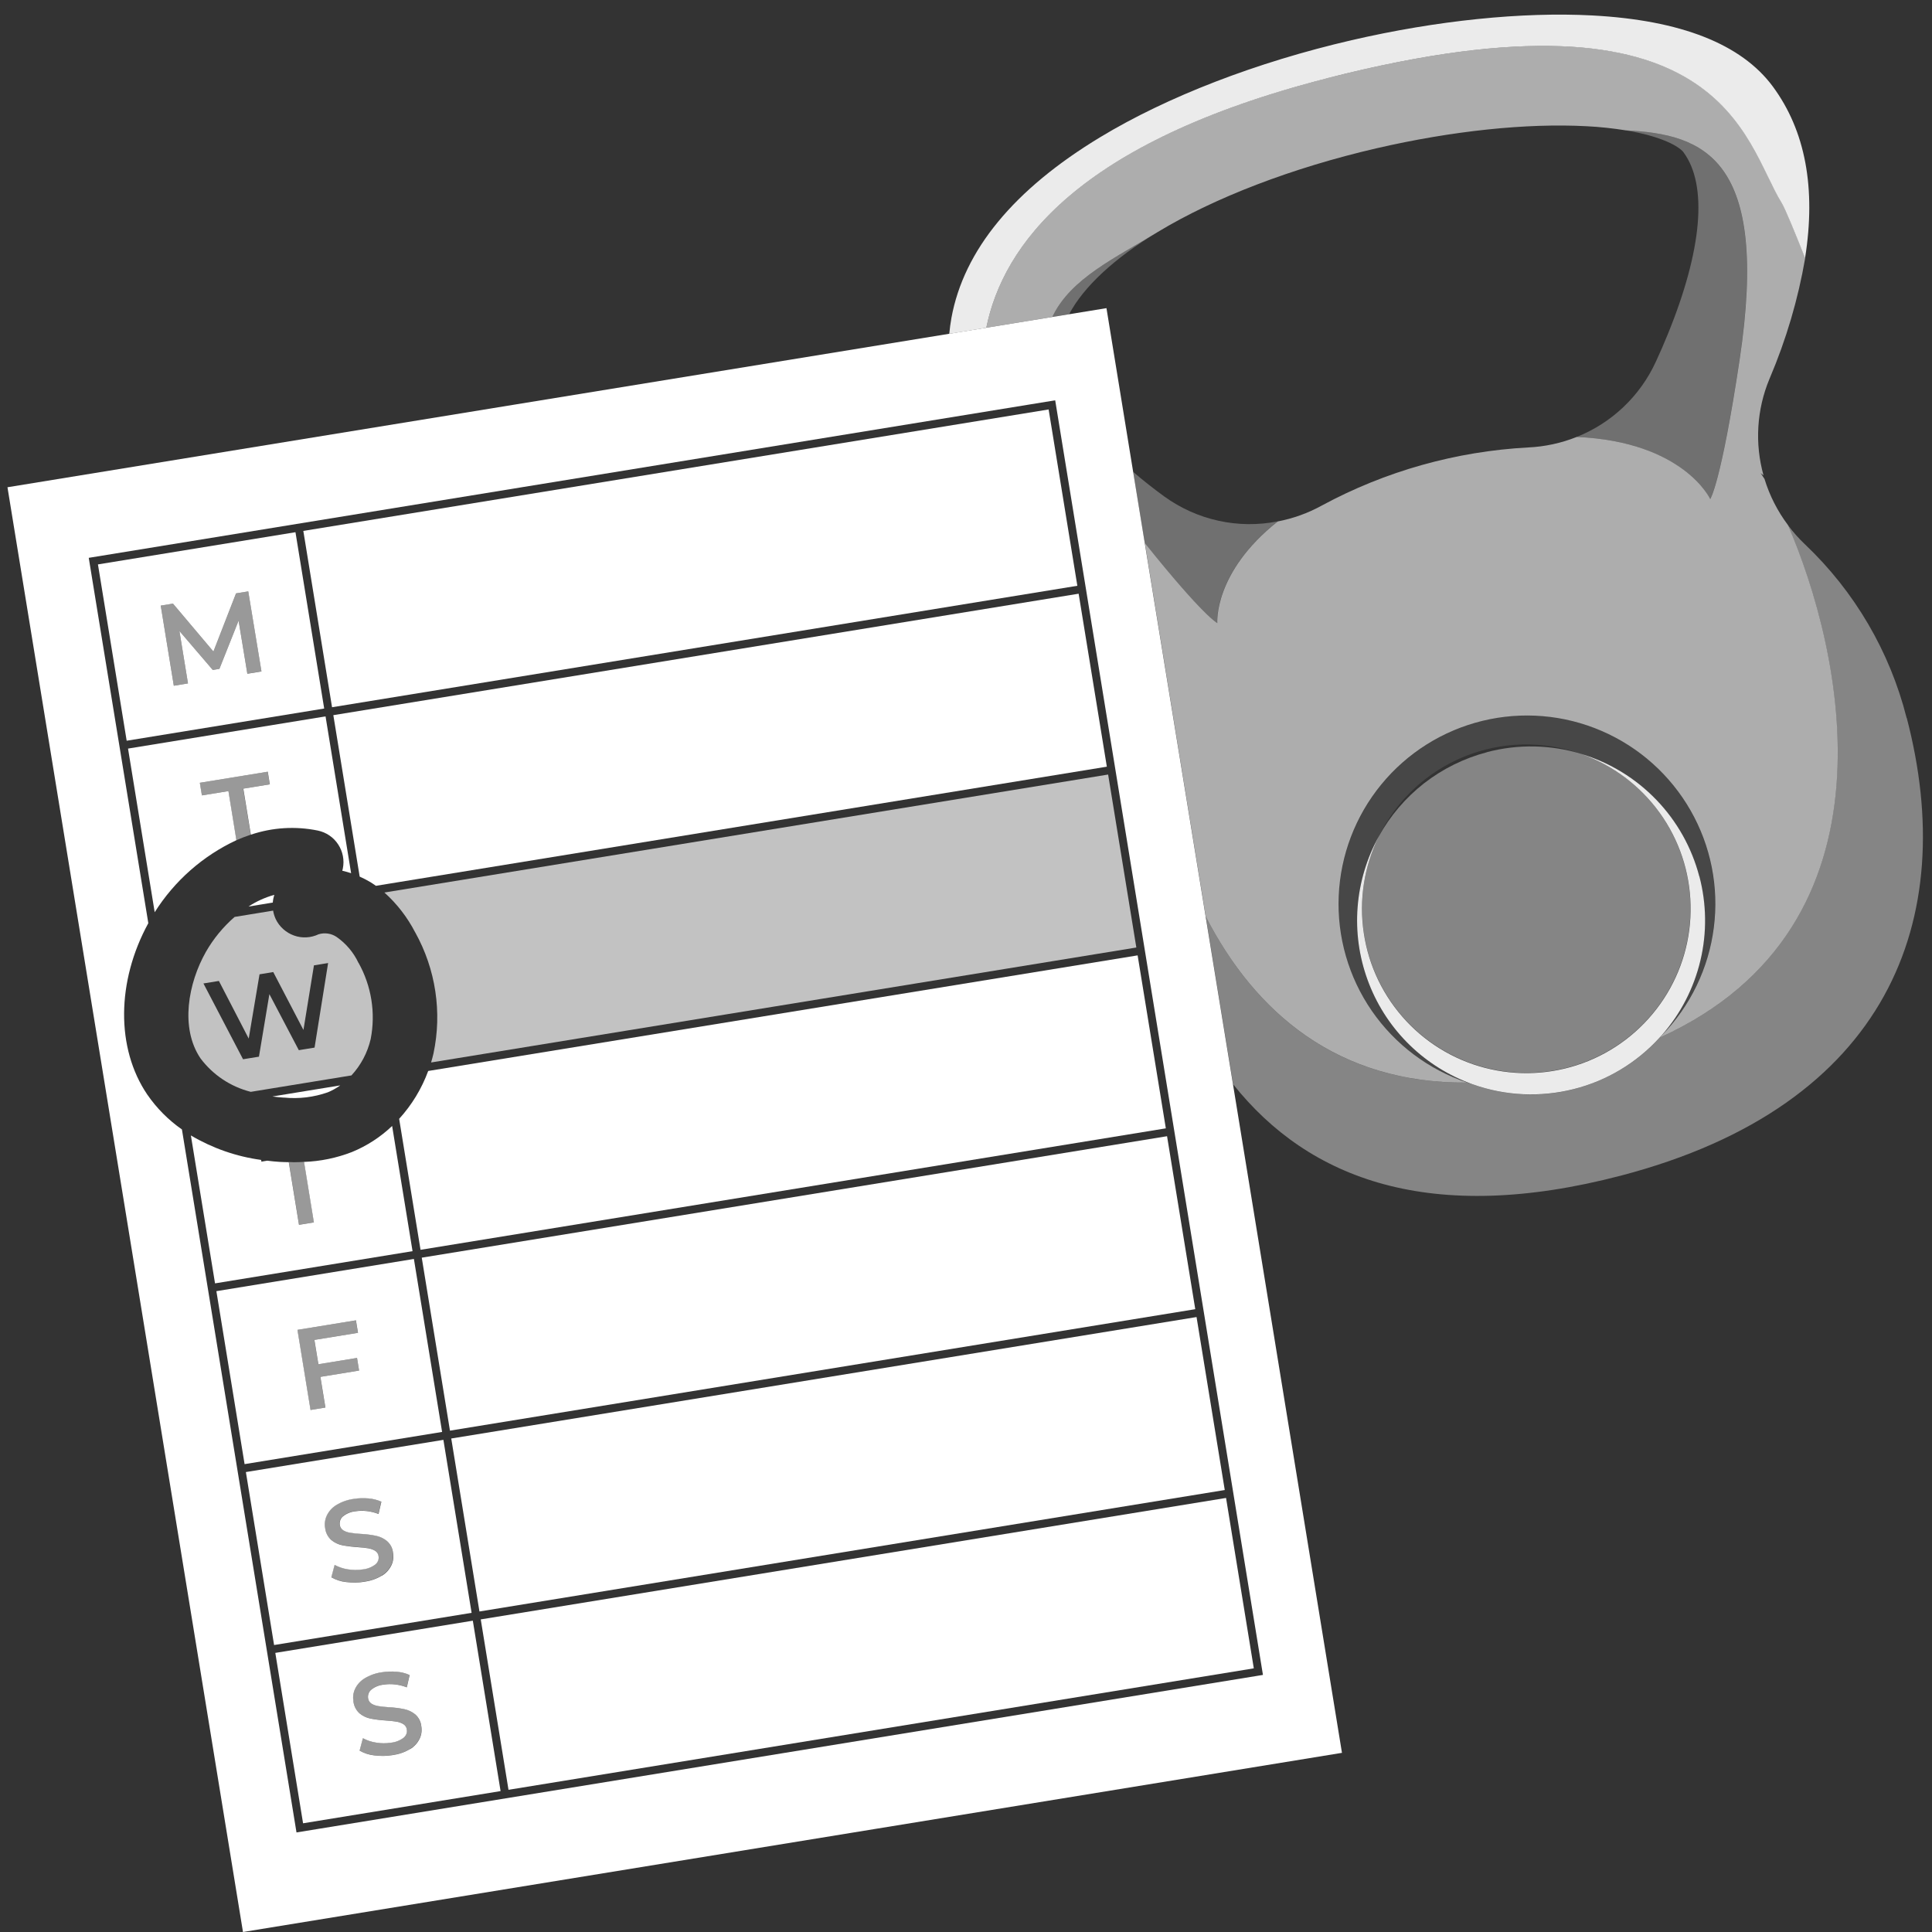
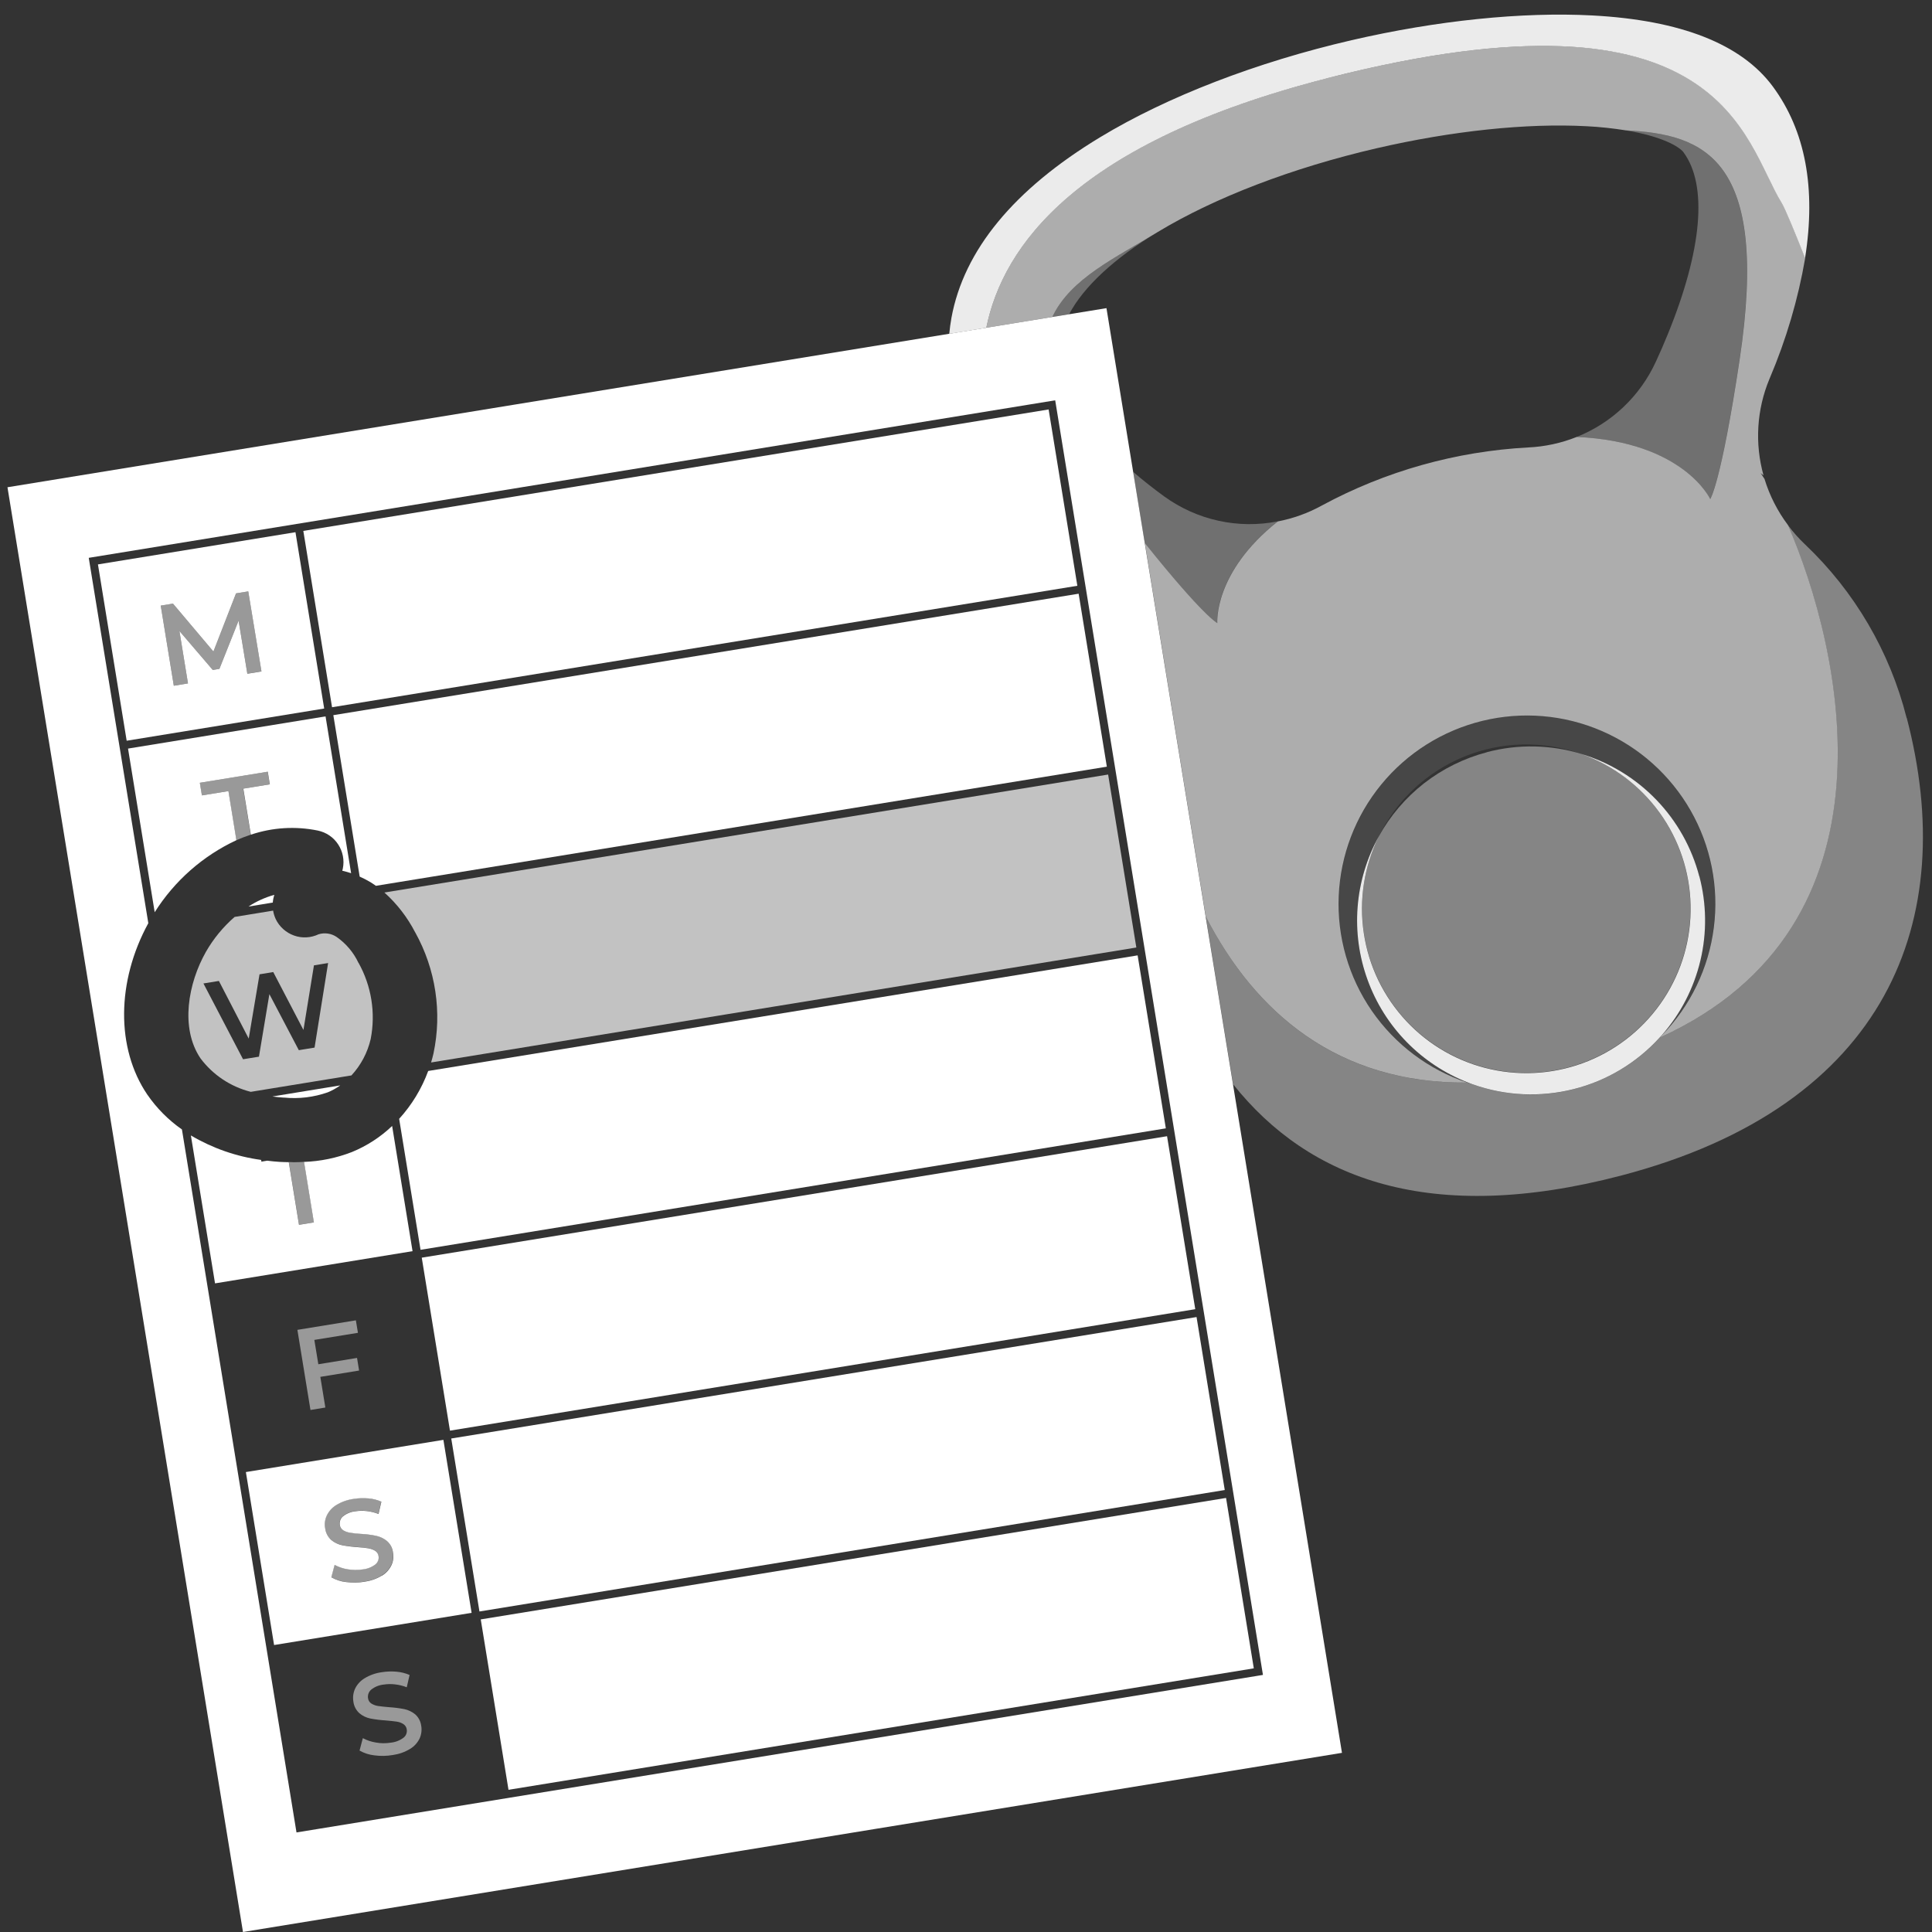
<svg xmlns="http://www.w3.org/2000/svg" viewBox="0 0 300 300">
  <rect x="0" y="0" width="300" height="300" fill="#333333" stroke="none" />
  <g fill="#fff">
    <path d="m 55.85 136.12 c .57 .25 1.13 .54 1.67 .86 .29 .18 .57 .37 .85 .57 l 113.5 -18.5 -4.38 -26.86 -115.73 18.86 z" />
    <path d="m 162.83 63.58 l -115.73 18.86 4.46 27.38 115.73 -18.86 z" />
-     <path d="m 64.27 195.49 l -30.67 5 4.38 26.86 30.67 -5 z m -16.05 23.45 l -2.03 -12.44 9.08 -1.48 .32 1.94 -6.77 1.1 .62 3.78 6 -.98 .32 1.96 -6.01 .98 .78 4.76 z" />
    <path d="m 68.85 223.58 l -30.67 5 4.38 26.86 30.67 -5 z m -9.56 21.08 c -.82 .5 -1.74 .82 -2.69 .95 -.94 .16 -1.9 .17 -2.85 .05 -.81 -.08 -1.59 -.34 -2.3 -.74 l .51 -1.92 c .64 .34 1.32 .57 2.04 .68 .76 .13 1.53 .14 2.29 .02 .73 -.07 1.42 -.34 2 -.78 .19 -.15 .33 -.35 .42 -.58 s .11 -.47 .07 -.71 c -.02 -.17 -.08 -.33 -.17 -.47 s -.21 -.26 -.35 -.35 c -.32 -.2 -.68 -.33 -1.06 -.39 -.41 -.07 -.97 -.13 -1.67 -.18 -.81 -.05 -1.61 -.15 -2.41 -.3 -.62 -.13 -1.2 -.41 -1.68 -.81 -.53 -.48 -.87 -1.13 -.95 -1.84 -.12 -.67 -.03 -1.35 .26 -1.97 .32 -.67 .83 -1.23 1.47 -1.62 .82 -.5 1.73 -.82 2.68 -.95 .76 -.12 1.52 -.15 2.29 -.08 .7 .05 1.39 .23 2.03 .51 l -.44 1.91 c -.59 -.23 -1.2 -.38 -1.82 -.45 -.59 -.07 -1.18 -.06 -1.76 .03 -.72 .07 -1.4 .35 -1.96 .8 -.19 .16 -.33 .37 -.41 .61 -.08 .23 -.1 .49 -.06 .73 .02 .17 .08 .32 .17 .46 s .21 .26 .35 .35 c .32 .2 .68 .32 1.06 .38 .41 .07 .97 .13 1.67 .18 .8 .04 1.6 .14 2.38 .3 .62 .13 1.2 .41 1.69 .81 .53 .47 .87 1.11 .94 1.82 .12 .66 .03 1.35 -.26 1.96 -.33 .67 -.84 1.23 -1.48 1.61 z" />
-     <path d="m 42.75 256.66 l 4.31 26.46 30.67 -5 -4.31 -26.46 z m 20.93 14.92 c -.82 .5 -1.74 .82 -2.69 .95 -.94 .16 -1.9 .17 -2.85 .05 -.81 -.08 -1.59 -.34 -2.3 -.74 l .51 -1.93 c .64 .34 1.32 .57 2.04 .68 .76 .13 1.53 .14 2.29 .02 .73 -.07 1.42 -.34 2 -.78 .19 -.15 .33 -.35 .42 -.57 .09 -.23 .11 -.47 .07 -.71 -.02 -.17 -.08 -.33 -.17 -.47 s -.21 -.26 -.35 -.35 c -.32 -.2 -.68 -.33 -1.06 -.39 -.41 -.07 -.97 -.13 -1.67 -.18 -.81 -.05 -1.62 -.15 -2.41 -.3 -.62 -.13 -1.2 -.41 -1.68 -.81 -.53 -.48 -.87 -1.13 -.95 -1.84 -.11 -.67 -.03 -1.35 .26 -1.97 .32 -.67 .83 -1.23 1.47 -1.62 .82 -.5 1.73 -.82 2.68 -.95 .76 -.12 1.52 -.15 2.29 -.08 .7 .05 1.39 .22 2.03 .51 l -.44 1.91 c -.59 -.23 -1.2 -.38 -1.82 -.45 -.59 -.07 -1.18 -.06 -1.76 .03 -.72 .07 -1.4 .34 -1.96 .8 -.19 .16 -.33 .37 -.41 .61 -.08 .23 -.1 .49 -.06 .73 .02 .17 .08 .32 .17 .46 s .21 .26 .35 .35 c .32 .2 .68 .32 1.06 .38 .41 .07 .97 .13 1.67 .18 .8 .04 1.6 .14 2.38 .3 .62 .13 1.2 .41 1.69 .81 .53 .47 .87 1.11 .94 1.82 .12 .66 .03 1.35 -.26 1.96 -.33 .67 -.84 1.23 -1.48 1.61 z" />
    <path d="m 190.38 232.6 l -115.73 18.86 4.31 26.46 115.73 -18.86 z" />
    <path d="m 181.22 176.43 l -115.73 18.86 4.38 26.86 115.73 -18.86 z" />
    <path d="m 185.8 204.51 l -115.73 18.86 4.38 26.86 115.73 -18.86 z" />
    <path d="m 171.81 47.85 l -170.65 27.81 36.57 224.34 170.65 -27.82 -36.57 -224.34 z m -125.77 236.69 l -.1 -.61 -17.69 -108.55 c -2.11 -1.47 -3.93 -3.31 -5.39 -5.43 -4.86 -7.18 -4.77 -17.56 .17 -26.6 l -9.25 -56.73 .61 -.1 149.46 -24.36 .1 .61 32.16 197.31 -.61 .1 z" />
    <path d="m 36.71 130.47 l -1.24 -7.63 -4.12 .67 -.32 -1.96 10.55 -1.72 .32 1.96 -4.12 .67 1.17 7.15 c 3.35 -1.13 6.94 -1.35 10.4 -.64 1.3 .27 2.44 1.04 3.16 2.15 .73 1.11 .99 2.46 .72 3.76 -.02 .11 -.05 .22 -.08 .33 .46 .1 .92 .23 1.37 .38 l -3.97 -24.35 -30.67 5 4.14 25.41 c 3.07 -4.87 7.48 -8.76 12.7 -11.19 z" />
    <path d="m 44.1 170.43 c 2.3 .23 4.63 -.05 6.81 -.82 .68 -.28 1.32 -.64 1.92 -1.07 l -10.53 1.72 c .59 .08 1.19 .14 1.8 .18 z" />
    <path d="m 60.9 174.83 c -1.81 1.73 -3.94 3.11 -6.26 4.06 -2.37 .92 -4.88 1.44 -7.43 1.53 l 1.53 9.39 -2.31 .38 -1.59 -9.73 c -.45 -.01 -.89 -.01 -1.36 -.04 -.67 -.04 -1.34 -.11 -1.99 -.19 l -.9 .15 -.04 -.27 c -3.85 -.52 -7.56 -1.82 -10.91 -3.8 l 3.75 22.97 30.67 -5 -3.17 -19.44 z" />
    <path d="m 61.98 173.73 l 3.32 20.34 115.73 -18.86 -4.38 -26.86 -110.16 17.95 c -1.01 2.75 -2.54 5.27 -4.51 7.43 z" />
    <path d="m 45.88 82.64 l -30.67 5 4.46 27.38 30.67 -5 z m -8.83 13.73 l -2.98 7.49 -1.03 .17 -5.18 -6.05 1.33 8.14 -2.2 .36 -2.03 -12.44 1.9 -.31 6.28 7.44 3.51 -9.03 1.9 -.31 2.05 12.43 -2.19 .36 -1.36 -8.24 z" />
    <path d="m 42.59 138.95 c -1.42 .4 -2.78 1.01 -4.01 1.82 l 3.78 -.62 c .03 -.41 .11 -.81 .23 -1.2 z" />
    <path d="m 64.48 144.79 c 3.18 5.72 4.19 12.4 2.83 18.8 -.11 .47 -.23 .93 -.37 1.39 l 109.51 -17.85 -4.38 -26.86 -112.38 18.32 c 1.96 1.76 3.58 3.86 4.79 6.21 z" opacity=".7" />
    <path d="m 55.66 149.51 c -.75 -1.6 -1.91 -2.98 -3.36 -4 -.41 -.28 -.87 -.47 -1.36 -.54 -.49 -.08 -.99 -.04 -1.46 .1 -.59 .28 -1.24 .45 -1.89 .48 -.66 .04 -1.31 -.06 -1.93 -.28 s -1.19 -.56 -1.68 -1 -.89 -.97 -1.17 -1.56 c -.19 -.42 -.33 -.86 -.4 -1.31 l -5.98 .98 c -1.78 1.55 -3.29 3.38 -4.46 5.43 -2.73 4.81 -4.05 11.79 -.83 16.54 1.93 2.57 4.68 4.4 7.8 5.19 l 15.63 -2.55 c 1.47 -1.59 2.5 -3.54 2.99 -5.65 .79 -4.05 .12 -8.24 -1.89 -11.84 z m -6.81 13.16 l -2.45 .4 -4.57 -8.7 -1.62 9.71 -2.47 .4 -6.15 -11.77 2.4 -.39 4.63 8.95 1.68 -9.98 2.13 -.35 4.69 8.99 1.63 -10.03 2.2 -.36 -2.1 13.11 z" opacity=".7" />
    <path d="m 41.89 121.79 l -.32 -1.96 -10.55 1.72 .32 1.96 4.12 -.67 1.24 7.63 c .73 -.32 1.47 -.61 2.23 -.86 l -1.17 -7.15 4.12 -.67 z" opacity=".5" />
    <path d="m 38.55 91.83 l -1.9 .31 -3.51 9.03 -6.28 -7.44 -1.9 .31 2.03 12.44 2.2 -.36 -1.33 -8.14 5.18 6.05 1.03 -.17 2.98 -7.49 1.36 8.24 2.19 -.36 -2.05 -12.43 z" opacity=".5" />
    <path d="m 44.85 180.45 l 1.59 9.73 2.31 -.38 -1.53 -9.39 c -.52 .03 -1.03 .06 -1.57 .06 -.26 0 -.53 -.02 -.8 -.03 z" opacity=".5" />
    <path d="m 55.76 212.82 l -.32 -1.96 -6.01 .98 -.62 -3.78 6.77 -1.1 -.32 -1.94 -9.08 1.48 2.03 12.44 2.31 -.38 -.78 -4.76 6.01 -.98 z" opacity=".5" />
    <path d="m 61.02 241.09 c -.08 -.7 -.41 -1.35 -.94 -1.82 -.49 -.4 -1.07 -.68 -1.69 -.81 -.79 -.15 -1.59 -.25 -2.39 -.3 -.7 -.06 -1.26 -.12 -1.67 -.18 -.37 -.05 -.73 -.18 -1.06 -.38 -.14 -.09 -.26 -.21 -.35 -.35 s -.15 -.3 -.17 -.46 c -.04 -.24 -.02 -.5 .06 -.73 s .22 -.44 .41 -.61 c .56 -.45 1.24 -.73 1.96 -.8 .58 -.09 1.18 -.1 1.76 -.03 .63 .07 1.24 .22 1.82 .45 l .44 -1.91 c -.65 -.28 -1.33 -.45 -2.03 -.51 -.76 -.07 -1.53 -.04 -2.29 .08 -.95 .13 -1.86 .45 -2.68 .95 -.64 .39 -1.15 .95 -1.47 1.62 -.28 .62 -.37 1.3 -.26 1.97 .08 .71 .42 1.37 .95 1.84 .49 .41 1.06 .68 1.68 .81 .8 .15 1.6 .25 2.41 .3 .7 .06 1.26 .12 1.67 .18 .38 .05 .74 .19 1.06 .39 .14 .09 .26 .21 .35 .35 s .15 .3 .17 .47 c .04 .24 .01 .48 -.07 .71 -.09 .23 -.23 .43 -.42 .58 -.58 .44 -1.27 .71 -2 .78 -.76 .12 -1.53 .12 -2.29 -.02 -.71 -.11 -1.4 -.34 -2.04 -.68 l -.51 1.92 c .71 .4 1.49 .65 2.3 .74 .95 .13 1.91 .11 2.85 -.05 .95 -.13 1.87 -.45 2.69 -.95 .64 -.38 1.15 -.94 1.48 -1.61 .28 -.61 .37 -1.29 .26 -1.95 z" opacity=".5" />
    <path d="m 65.41 268.02 c -.08 -.7 -.41 -1.35 -.94 -1.82 -.49 -.4 -1.07 -.68 -1.69 -.81 -.79 -.15 -1.58 -.25 -2.38 -.3 -.7 -.06 -1.26 -.12 -1.67 -.18 -.37 -.05 -.73 -.18 -1.06 -.38 -.14 -.09 -.26 -.21 -.35 -.35 s -.15 -.3 -.17 -.46 c -.04 -.24 -.02 -.5 .06 -.73 s .22 -.44 .41 -.61 c .56 -.45 1.24 -.73 1.96 -.8 .58 -.09 1.18 -.1 1.76 -.03 .63 .07 1.24 .22 1.82 .45 l .44 -1.91 c -.64 -.28 -1.33 -.45 -2.03 -.51 -.76 -.07 -1.53 -.04 -2.29 .08 -.95 .13 -1.86 .45 -2.68 .95 -.64 .39 -1.15 .95 -1.47 1.62 -.28 .62 -.37 1.3 -.26 1.97 .08 .71 .42 1.37 .95 1.84 .49 .41 1.06 .68 1.68 .81 .8 .15 1.6 .25 2.41 .3 .7 .06 1.26 .12 1.67 .18 .38 .05 .74 .18 1.06 .39 .14 .09 .26 .21 .35 .35 s .15 .3 .17 .47 c .04 .24 .01 .48 -.07 .71 -.09 .23 -.23 .42 -.42 .57 -.58 .44 -1.27 .71 -2 .78 -.76 .12 -1.53 .12 -2.29 -.02 -.71 -.11 -1.4 -.34 -2.04 -.68 l -.51 1.93 c .71 .4 1.49 .65 2.3 .74 .95 .13 1.91 .11 2.85 -.05 .95 -.13 1.87 -.45 2.69 -.95 .64 -.38 1.15 -.94 1.48 -1.61 .28 -.61 .37 -1.3 .26 -1.96 z" opacity=".5" />
    <path d="m 206.18 12.12 c -39.06 9.97 -50.44 26.05 -53.03 38.77 l 10.25 -1.67 c 2.81 -6.01 10 -9.28 16.35 -13.18 8.89 -5.38 20.97 -10 34.02 -13.02 11.7 -2.7 23.27 -3.92 32.59 -3.42 2.04 .1 4.07 .32 6.09 .64 12.11 .59 22.39 4.25 17.67 35.65 -2.9 19.28 -4.56 21.61 -4.56 21.61 s -4.12 -8.92 -20.73 -9.65 c -2.4 .96 -4.94 1.51 -7.52 1.63 -11.22 .6 -22.18 3.68 -32.06 9.02 -2.14 1.18 -4.45 2.01 -6.84 2.47 -10.01 7.93 -9.39 15.79 -9.39 15.79 s -2.1 -.99 -11.24 -12.41 l 9.45 57.97 c 7.69 14.95 20.5 25.96 40.59 25.78 -6.02 -2.01 -11.22 -5.93 -14.82 -11.15 -3.6 -5.23 -5.4 -11.48 -5.13 -17.82 s 2.59 -12.42 6.62 -17.33 9.54 -8.37 15.71 -9.87 12.66 -.95 18.48 1.56 c 5.83 2.51 10.68 6.85 13.83 12.36 s 4.42 11.9 3.61 18.19 c -.8 6.3 -3.63 12.16 -8.05 16.71 -.11 .13 -.23 .25 -.34 .37 38.32 -17.41 28.2 -60.44 19.9 -79.59 -1.62 -2.16 -2.85 -4.58 -3.64 -7.16 -.21 -.34 -.41 -.64 -.6 -.91 .15 .12 .3 .24 .45 .36 -1.38 -4.94 -1.06 -10.2 .9 -14.93 l .08 -.19 c 2.54 -5.98 4.39 -12.23 5.49 -18.64 -1.46 -3.69 -3.09 -7.68 -3.64 -8.57 -5.86 -9.43 -8.8 -35.12 -70.46 -19.38 z" opacity=".6" />
    <path d="m 179.74 36.04 c -6.34 3.9 -13.54 7.17 -16.35 13.18 l 2.62 -.43 c 2.25 -4.24 6.97 -8.66 13.73 -12.75 z" opacity=".3" />
    <path d="m 180.8 77.1 c -1.65 -1.2 -3.28 -2.48 -4.85 -3.83 l 1.81 11.08 c 9.14 11.42 11.24 12.41 11.24 12.41 s -.62 -7.86 9.4 -15.8 c -3.04 .6 -6.17 .57 -9.2 -.1 -3.03 -.66 -5.89 -1.95 -8.4 -3.76 z" opacity=".3" />
    <path d="m 261.42 23.66 c 3.77 5.11 2.9 15.14 -2.45 28.25 -.6 1.48 -1.23 2.92 -1.88 4.32 -2.45 5.3 -6.84 9.46 -12.27 11.62 16.6 .73 20.73 9.65 20.73 9.65 s 1.66 -2.32 4.56 -21.61 c 4.72 -31.4 -5.56 -35.07 -17.67 -35.65 5.66 .94 8.32 2.53 8.99 3.42 z" opacity=".3" />
    <path d="m 296.06 111.48 c -2.6 -10.29 -8.07 -19.63 -15.76 -26.93 -.98 -.93 -1.88 -1.94 -2.68 -3.02 8.3 19.15 18.42 62.18 -19.9 79.59 -3.57 3.93 -8.23 6.71 -13.37 8.01 -5.15 1.3 -10.56 1.05 -15.57 -.72 -.32 -.1 -.64 -.2 -.96 -.31 -20.09 .19 -32.9 -10.82 -40.59 -25.78 l 4.25 26.05 c 11.78 14.79 30.71 21.9 60.22 14.18 41.6 -10.88 52.54 -39.87 44.38 -71.07 z" opacity=".4" />
    <path d="m 211.61 149.76 c -1.76 -6.69 -.87 -13.8 2.47 -19.85 2.75 -5.64 7.48 -10.06 13.29 -12.43 s 12.29 -2.51 18.2 -.4 c 4.32 1.31 8.25 3.69 11.42 6.91 s 5.48 7.19 6.72 11.53 c 1.24 4.35 1.37 8.93 .38 13.34 s -3.07 8.5 -6.05 11.89 c 4.43 -4.55 7.26 -10.42 8.06 -16.72 s -.47 -12.69 -3.62 -18.2 -8 -9.86 -13.84 -12.37 c -5.83 -2.51 -12.32 -3.06 -18.49 -1.56 s -11.69 4.97 -15.71 9.87 c -4.03 4.91 -6.35 11 -6.62 17.34 -.27 6.35 1.54 12.6 5.14 17.83 s 8.81 9.14 14.83 11.16 h .14 c -3.98 -1.55 -7.53 -4.01 -10.37 -7.2 s -4.88 -7 -5.96 -11.13 z" opacity=".1" />
    <path d="m 206.18 12.12 c 61.66 -15.75 64.6 9.95 70.47 19.38 .55 .89 2.18 4.88 3.64 8.57 1.72 -10.84 .06 -19.77 -5.01 -26.64 -4.87 -6.59 -14.29 -10.3 -28.01 -11.03 -10.89 -.58 -24.16 .78 -37.39 3.84 -14.78 3.42 -28.64 8.77 -39.05 15.07 -13.39 8.1 -21.16 17.53 -23.09 28.04 -.15 .84 -.26 1.67 -.34 2.49 l 5.75 -.94 c 2.59 -12.72 13.98 -28.8 53.03 -38.77 z" opacity=".9" />
    <path d="m 263.87 136.1 c -1.17 -4.47 -3.46 -8.57 -6.67 -11.9 -3.2 -3.33 -7.21 -5.78 -11.63 -7.12 4.87 1.74 9.09 4.91 12.12 9.1 s 4.71 9.2 4.82 14.37 c .12 5.17 -1.34 10.25 -4.18 14.57 s -6.92 7.68 -11.7 9.63 c -4.79 1.95 -10.05 2.4 -15.1 1.29 s -9.64 -3.72 -13.17 -7.5 -5.83 -8.53 -6.59 -13.65 c -.77 -5.11 .04 -10.33 2.31 -14.98 -1.86 3.37 -2.97 7.1 -3.27 10.93 s .23 7.69 1.54 11.3 c 1.31 3.62 3.38 6.91 6.07 9.66 s 5.93 4.89 9.52 6.29 c .27 .11 .55 .22 .83 .31 5.01 1.77 10.42 2.01 15.57 .72 s 9.8 -4.08 13.37 -8.01 c .11 -.12 .23 -.24 .34 -.37 2.92 -3.32 4.97 -7.3 5.99 -11.6 s .96 -8.78 -.16 -13.05 z" opacity=".9" />
    <path d="m 230.91 116.8 c -3.55 .93 -6.87 2.57 -9.77 4.82 -2.89 2.26 -5.3 5.08 -7.06 8.29 -2.27 4.64 -3.07 9.86 -2.3 14.97 s 3.07 9.86 6.59 13.63 c 3.53 3.77 8.12 6.38 13.16 7.49 s 10.31 .66 15.09 -1.29 8.86 -5.3 11.69 -9.62 4.29 -9.39 4.18 -14.56 c -.11 -5.16 -1.79 -10.17 -4.81 -14.36 s -7.24 -7.36 -12.11 -9.1 c -4.77 -1.45 -9.85 -1.55 -14.67 -.28 z" opacity=".4" />
  </g>
</svg>